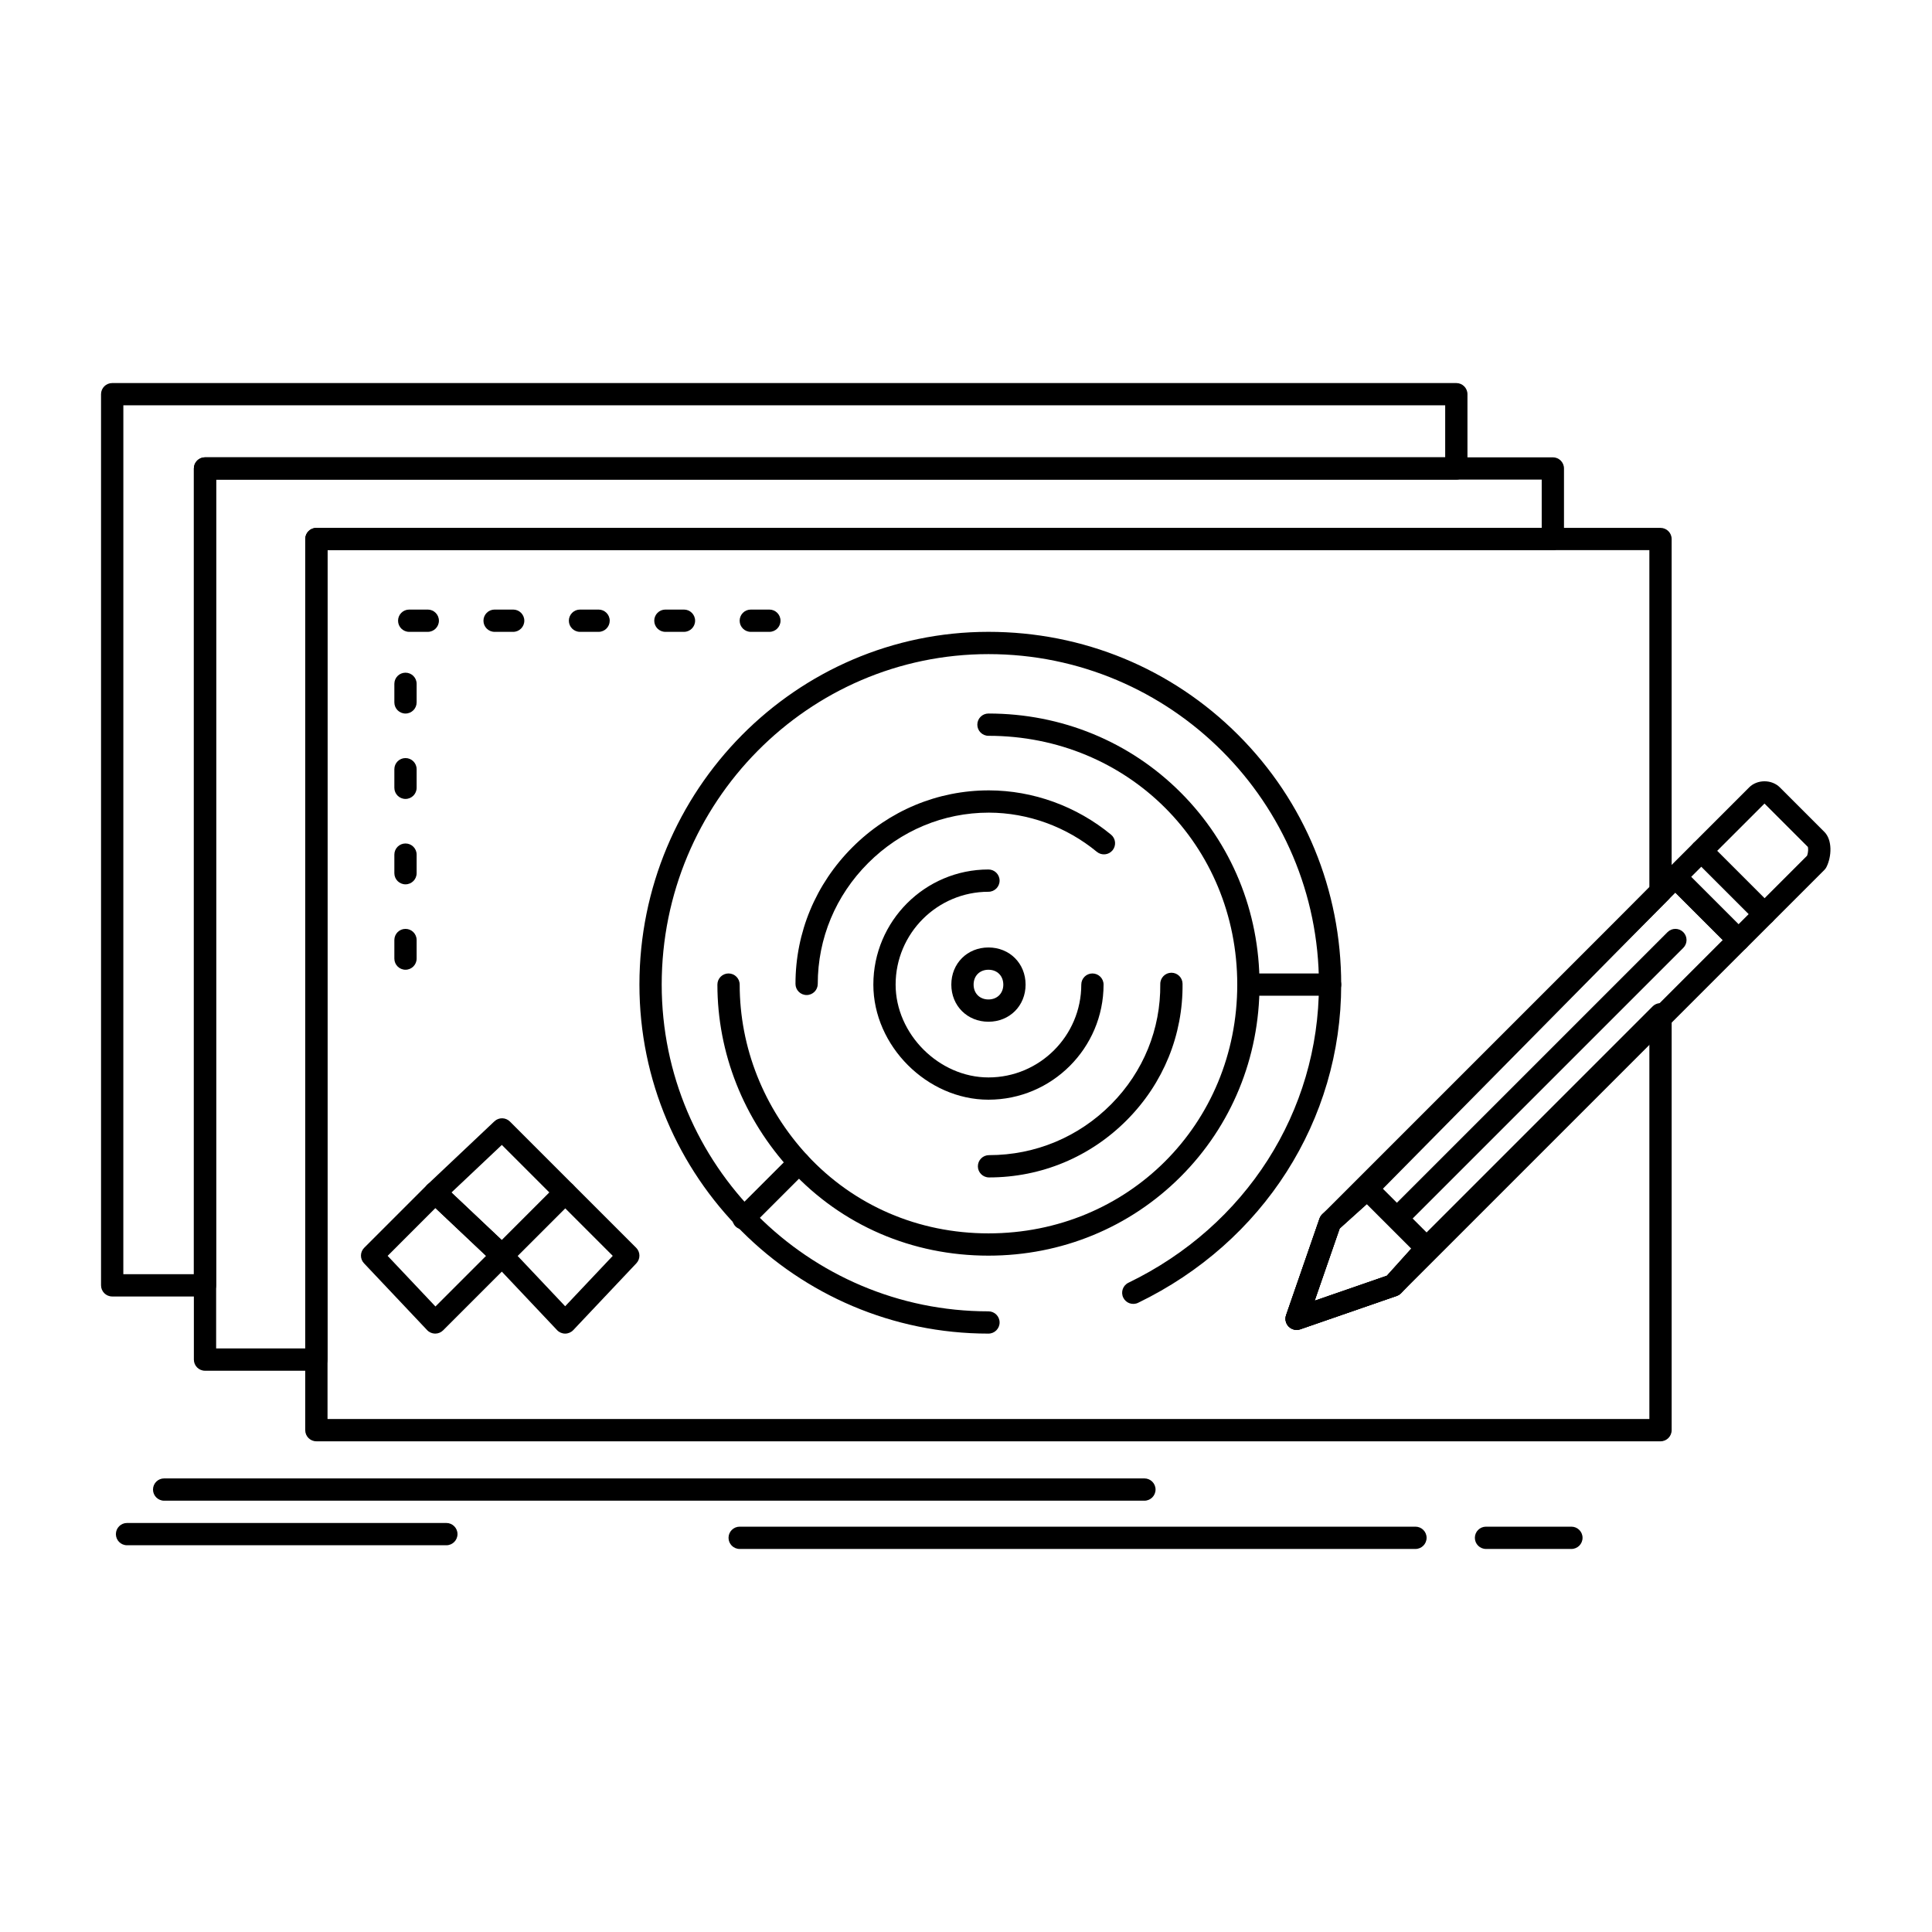
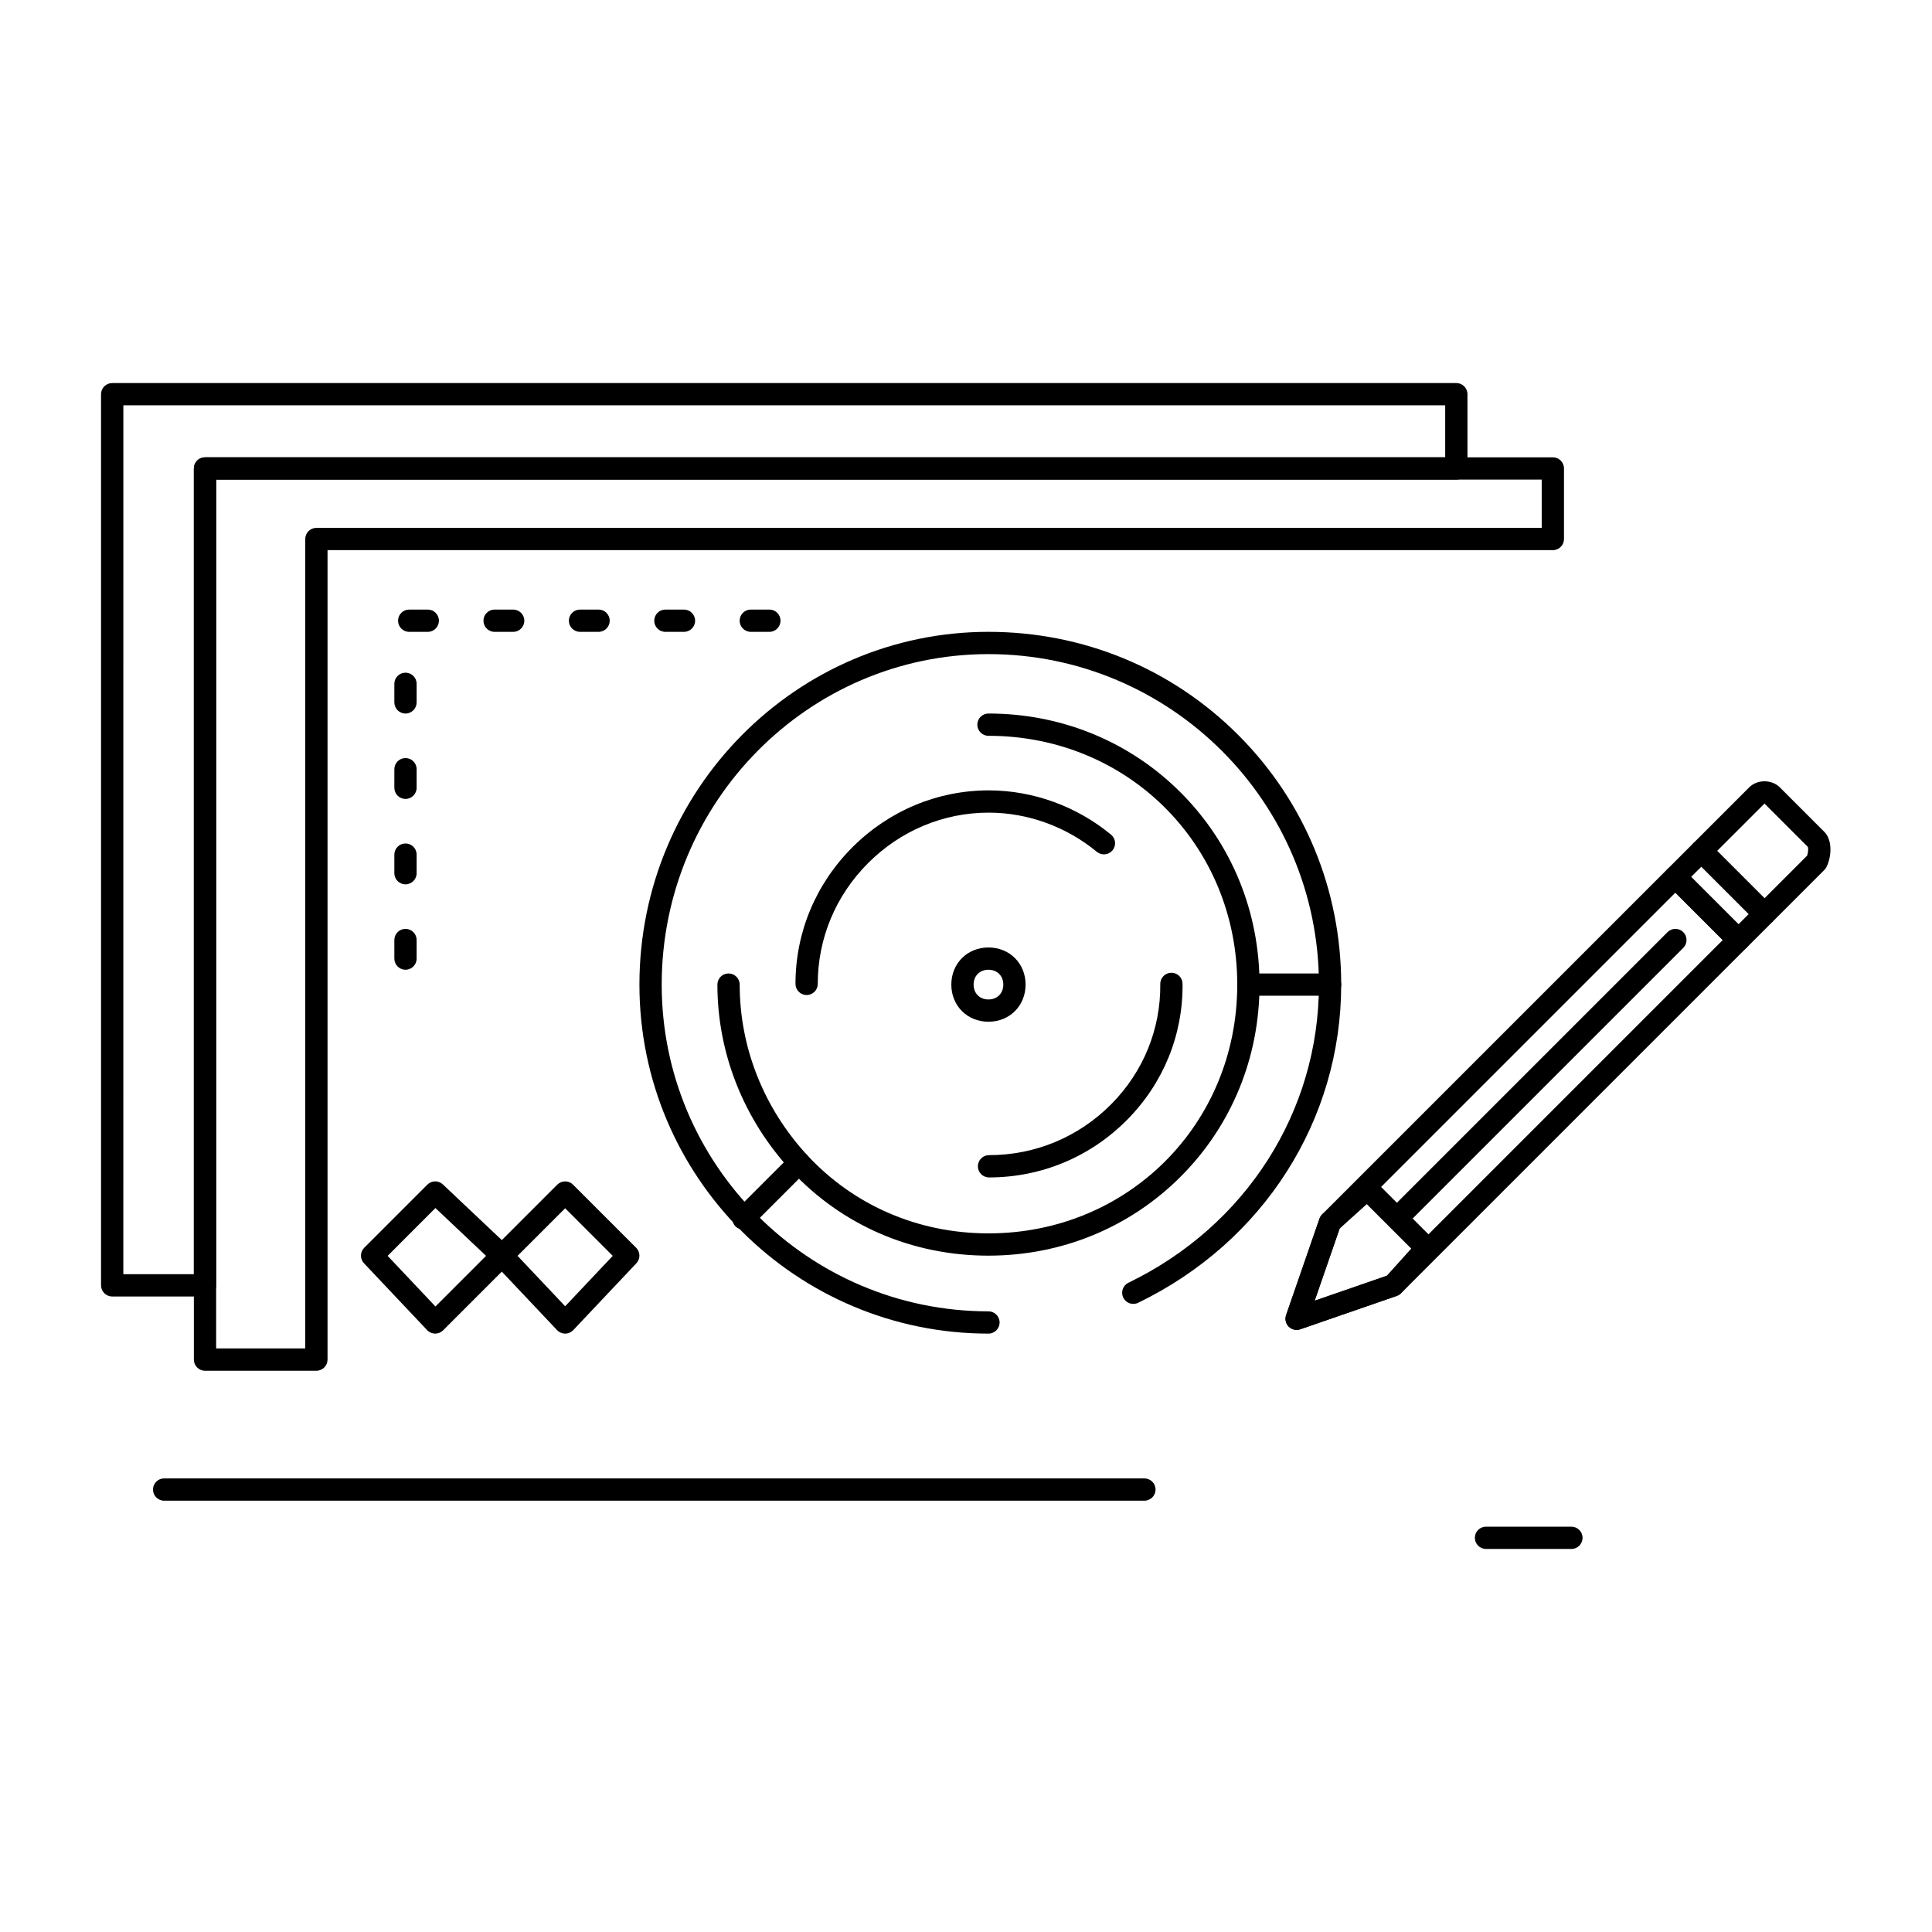
<svg xmlns="http://www.w3.org/2000/svg" fill="#000000" width="800px" height="800px" version="1.1" viewBox="144 144 512 512">
  <g>
-     <path d="m584.05 525.96h-356.21c-1.629 0-2.953-1.32-2.953-2.953v-236.16c0-1.629 1.32-2.953 2.953-2.953h356.21c1.629 0 2.953 1.32 2.953 2.953v93.48c0 0.777-0.305 1.52-0.852 2.074l-77.734 78.719c-0.043 0.039-0.082 0.082-0.125 0.117l-9.273 8.348-6.621 19.121 19.121-6.621 8.348-9.273c0.035-0.039 0.07-0.074 0.105-0.113l61.992-61.992c0.844-0.844 2.113-1.098 3.219-0.641 1.102 0.457 1.824 1.531 1.824 2.727v110.21c-0.004 1.641-1.324 2.961-2.957 2.961zm-353.25-5.902h350.3v-100.13l-56.898 56.898-8.805 9.781c-0.332 0.371-0.758 0.652-1.227 0.816l-25.586 8.855c-1.066 0.371-2.254 0.098-3.055-0.703-0.801-0.801-1.074-1.984-0.703-3.055l8.855-25.586c0.164-0.473 0.445-0.895 0.816-1.227l9.777-8.797 76.824-77.797v-89.316h-350.3z" />
    <path d="m227.85 507.26h-29.52c-1.629 0-2.953-1.32-2.953-2.953v-236.16c0-1.629 1.32-2.953 2.953-2.953h357.19c1.629 0 2.953 1.32 2.953 2.953v18.695c0 1.629-1.32 2.953-2.953 2.953h-324.72v214.51c0.004 1.629-1.32 2.953-2.949 2.953zm-26.57-5.906h23.617v-214.51c0-1.629 1.32-2.953 2.953-2.953h324.72v-12.793h-351.29z" />
    <path d="m198.33 487.58h-24.602c-1.629 0-2.953-1.32-2.953-2.953v-236.16c0-1.629 1.32-2.953 2.953-2.953h356.21c1.629 0 2.953 1.32 2.953 2.953v19.68c0 1.629-1.32 2.953-2.953 2.953h-328.66v213.53c-0.004 1.629-1.324 2.953-2.953 2.953zm-21.648-5.906h18.695v-213.53c0-1.629 1.32-2.953 2.953-2.953h328.66v-13.777h-350.3z" />
    <path d="m405.95 497.42c-51.004 0-92.496-41.492-92.496-92.496 0-51.547 41.492-93.48 92.496-93.48 25.059 0 48.559 9.699 66.172 27.309 17.609 17.609 27.309 41.109 27.309 66.172 0 35.953-20.621 68.266-53.816 84.328-1.469 0.711-3.234 0.098-3.941-1.371-0.711-1.469-0.098-3.234 1.371-3.941 31.141-15.066 50.484-45.344 50.484-79.016 0-48.289-39.285-87.578-87.578-87.578-47.746 0-86.594 39.285-86.594 87.578 0 47.746 38.844 86.594 86.594 86.594 1.629 0 2.953 1.32 2.953 2.953 0 1.625-1.324 2.949-2.953 2.949z" />
    <path d="m405.95 476.76c-20.23 0-38.82-8.023-52.348-22.59-12.566-13.613-19.484-31.098-19.484-49.242 0-1.629 1.32-2.953 2.953-2.953 1.629 0 2.953 1.32 2.953 2.953 0 16.652 6.363 32.715 17.914 45.23 12.391 13.348 29.445 20.699 48.016 20.699 36.969 0 65.93-28.961 65.93-65.93s-28.961-65.93-65.93-65.93c-1.629 0-2.953-1.32-2.953-2.953 0-1.629 1.32-2.953 2.953-2.953 19.348 0 37.434 7.426 50.918 20.914 13.488 13.488 20.914 31.57 20.914 50.918s-7.426 37.434-20.914 50.918c-13.492 13.488-31.574 20.918-50.922 20.918z" />
    <path d="m406.1 456.03c-1.629 0-2.953-1.32-2.953-2.953 0-1.629 1.32-2.953 2.953-2.953 12.27 0 23.785-4.809 32.422-13.535 8.484-8.574 13.086-19.871 12.965-31.82-0.016-1.629 1.293-2.965 2.922-2.984h0.031c1.617 0 2.934 1.301 2.949 2.922 0.141 13.535-5.07 26.332-14.672 36.035-9.754 9.859-22.758 15.289-36.617 15.289zm-48.336-48.336c-1.629 0-2.953-1.32-2.953-2.953 0-13.629 5.359-26.488 15.094-36.211s22.566-15.074 36.141-15.074h0.055c11.703 0.027 23.188 4.195 32.332 11.73 1.258 1.039 1.438 2.898 0.402 4.156-1.035 1.258-2.894 1.438-4.156 0.402-8.098-6.672-18.254-10.359-28.59-10.387h-0.051c-11.992 0-23.344 4.738-31.961 13.348-8.617 8.609-13.363 19.988-13.363 32.035 0.004 1.629-1.316 2.953-2.949 2.953z" />
-     <path d="m405.95 435.43c-16.25 0-30.504-14.254-30.504-30.504 0-16.82 13.684-30.504 30.504-30.504 1.629 0 2.953 1.32 2.953 2.953 0 1.629-1.32 2.953-2.953 2.953-13.566 0-24.602 11.035-24.602 24.602 0 13.105 11.496 24.602 24.602 24.602 13.566 0 24.602-11.035 24.602-24.602 0-1.629 1.32-2.953 2.953-2.953 1.629 0 2.953 1.32 2.953 2.953-0.004 16.816-13.688 30.5-30.508 30.5z" />
    <path d="m405.95 414.77c-5.609 0-9.84-4.231-9.84-9.84s4.231-9.84 9.84-9.84 9.84 4.231 9.84 9.84-4.231 9.84-9.84 9.84zm0-13.777c-2.316 0-3.934 1.617-3.934 3.938 0 2.316 1.617 3.938 3.934 3.938s3.938-1.617 3.938-3.938c-0.004-2.32-1.621-3.938-3.938-3.938z" />
    <path d="m496.48 407.88h-21.648c-1.629 0-2.953-1.32-2.953-2.953 0-1.629 1.32-2.953 2.953-2.953h21.648c1.629 0 2.953 1.32 2.953 2.953s-1.324 2.953-2.953 2.953z" />
    <path d="m341.01 469.87c-0.754 0-1.512-0.289-2.086-0.863-1.152-1.152-1.152-3.023 0-4.176l14.762-14.762c1.152-1.152 3.023-1.152 4.176 0s1.152 3.023 0 4.176l-14.762 14.762c-0.578 0.578-1.336 0.863-2.09 0.863z" />
    <path d="m515.18 468.88c-0.754 0-1.512-0.289-2.086-0.863-1.152-1.152-1.152-3.023 0-4.176l72.816-72.816c1.152-1.152 3.019-1.152 4.176 0 1.152 1.152 1.152 3.023 0 4.176l-72.816 72.816c-0.578 0.578-1.336 0.863-2.09 0.863z" />
    <path d="m487.62 496.44c-0.77 0-1.523-0.301-2.086-0.863-0.801-0.801-1.074-1.984-0.703-3.055l8.855-25.586c0.145-0.422 0.387-0.805 0.703-1.121l91.512-91.512c1.152-1.152 3.019-1.152 4.176 0l16.727 16.727c1.152 1.152 1.152 3.023 0 4.176l-91.512 91.512c-0.316 0.316-0.699 0.555-1.121 0.703l-25.586 8.855c-0.316 0.109-0.641 0.164-0.965 0.164zm11.422-26.93-6.644 19.199 19.199-6.644 88.945-88.945-12.555-12.555z" />
    <path d="m604.72 396.07c-0.754 0-1.512-0.289-2.086-0.863l-16.727-16.727c-1.152-1.152-1.152-3.023 0-4.176l6.887-6.887c1.152-1.152 3.019-1.152 4.176 0l16.727 16.727c1.152 1.152 1.152 3.023 0 4.176l-6.887 6.887c-0.578 0.574-1.332 0.863-2.09 0.863zm-12.551-19.684 12.555 12.555 2.715-2.715-12.555-12.555z" />
    <path d="m611.61 389.18c-0.754 0-1.512-0.289-2.086-0.863l-16.727-16.727c-1.152-1.152-1.152-3.023 0-4.176l14.762-14.762c1.02-1.02 2.496-1.602 4.055-1.602 1.559 0 3.035 0.586 4.055 1.602l11.809 11.809c2.144 2.144 1.957 6.504 0.555 9.312-0.145 0.285-0.328 0.543-0.555 0.766l-13.777 13.777c-0.582 0.574-1.336 0.863-2.09 0.863zm-12.555-19.68 12.555 12.555 11.293-11.293c0.309-0.859 0.32-1.871 0.207-2.312l-11.484-11.484h-0.031z" />
    <path d="m487.62 496.44c-0.77 0-1.523-0.301-2.086-0.863-0.801-0.801-1.074-1.984-0.703-3.055l8.855-25.586c0.164-0.473 0.445-0.895 0.816-1.227l9.84-8.855c1.168-1.051 2.953-1.004 4.062 0.105l15.742 15.742c1.109 1.109 1.156 2.894 0.105 4.062l-8.855 9.84c-0.332 0.371-0.758 0.652-1.227 0.816l-25.586 8.855c-0.316 0.109-0.641 0.164-0.965 0.164zm11.395-26.852-6.621 19.121 19.121-6.621 6.473-7.191-11.785-11.785z" />
    <path d="m259.34 497.42h-0.043c-0.797-0.012-1.559-0.344-2.106-0.926l-16.727-17.711c-1.098-1.16-1.07-2.984 0.059-4.113l16.727-16.727c1.129-1.129 2.949-1.156 4.113-0.059l17.711 16.727c0.578 0.547 0.914 1.305 0.926 2.106 0.012 0.797-0.301 1.566-0.863 2.129l-17.711 17.711c-0.551 0.551-1.305 0.863-2.086 0.863zm-12.613-20.605 12.672 13.418 13.414-13.418-13.418-12.672z" />
    <path d="m293.77 497.42c-0.812 0-1.59-0.336-2.144-0.926l-16.727-17.711c-1.098-1.16-1.07-2.984 0.059-4.113l16.727-16.727c1.152-1.152 3.023-1.152 4.176 0l16.727 16.727c1.129 1.129 1.156 2.953 0.059 4.113l-16.727 17.711c-0.559 0.59-1.336 0.926-2.148 0.926zm-12.609-20.605 12.613 13.355 12.613-13.355-12.613-12.613z" />
-     <path d="m277.05 479.71c-0.727 0-1.457-0.27-2.027-0.805l-17.711-16.727c-0.59-0.559-0.926-1.332-0.926-2.144s0.336-1.59 0.926-2.144l17.711-16.727c1.16-1.098 2.984-1.07 4.113 0.059l16.727 16.727c1.152 1.152 1.152 3.023 0 4.176l-16.727 16.727c-0.574 0.57-1.328 0.859-2.086 0.859zm-13.414-19.68 13.355 12.613 12.613-12.613-12.613-12.613z" />
    <path d="m251.46 400.99c-1.629 0-2.953-1.32-2.953-2.953v-4.922c0-1.629 1.32-2.953 2.953-2.953 1.629 0 2.953 1.32 2.953 2.953v4.922c-0.004 1.633-1.324 2.953-2.953 2.953zm0-22.633c-1.629 0-2.953-1.32-2.953-2.953v-4.922c0-1.629 1.32-2.953 2.953-2.953 1.629 0 2.953 1.32 2.953 2.953v4.922c-0.004 1.633-1.324 2.953-2.953 2.953zm0-22.633c-1.629 0-2.953-1.32-2.953-2.953v-4.922c0-1.629 1.32-2.953 2.953-2.953 1.629 0 2.953 1.32 2.953 2.953v4.922c-0.004 1.633-1.324 2.953-2.953 2.953zm0-22.629c-1.629 0-2.953-1.32-2.953-2.953v-4.922c0-1.629 1.32-2.953 2.953-2.953 1.629 0 2.953 1.32 2.953 2.953v4.922c-0.004 1.629-1.324 2.953-2.953 2.953zm96.43-21.648h-4.922c-1.629 0-2.953-1.32-2.953-2.953 0-1.629 1.32-2.953 2.953-2.953h4.922c1.629 0 2.953 1.32 2.953 2.953 0 1.629-1.32 2.953-2.953 2.953zm-22.633 0h-4.922c-1.629 0-2.953-1.32-2.953-2.953 0-1.629 1.32-2.953 2.953-2.953h4.922c1.629 0 2.953 1.32 2.953 2.953 0 1.629-1.32 2.953-2.953 2.953zm-22.629 0h-4.922c-1.629 0-2.953-1.32-2.953-2.953 0-1.629 1.32-2.953 2.953-2.953h4.922c1.629 0 2.953 1.32 2.953 2.953-0.004 1.629-1.324 2.953-2.953 2.953zm-22.633 0h-4.922c-1.629 0-2.953-1.32-2.953-2.953 0-1.629 1.32-2.953 2.953-2.953h4.922c1.629 0 2.953 1.32 2.953 2.953 0 1.629-1.324 2.953-2.953 2.953zm-22.633 0h-4.922c-1.629 0-2.953-1.32-2.953-2.953 0-1.629 1.32-2.953 2.953-2.953h4.922c1.629 0 2.953 1.32 2.953 2.953 0 1.629-1.324 2.953-2.953 2.953z" />
    <path d="m447.28 541.7h-259.78c-1.629 0-2.953-1.32-2.953-2.953 0-1.629 1.32-2.953 2.953-2.953h259.78c1.629 0 2.953 1.32 2.953 2.953-0.004 1.633-1.324 2.953-2.953 2.953z" />
-     <path d="m519.11 554.49h-179.09c-1.629 0-2.953-1.32-2.953-2.953 0-1.629 1.32-2.953 2.953-2.953h179.09c1.629 0 2.953 1.32 2.953 2.953-0.004 1.633-1.324 2.953-2.953 2.953z" />
    <path d="m560.44 554.49h-22.633c-1.629 0-2.953-1.32-2.953-2.953 0-1.629 1.32-2.953 2.953-2.953h22.633c1.629 0 2.953 1.32 2.953 2.953-0.004 1.633-1.324 2.953-2.953 2.953z" />
-     <path d="m262.29 553.51h-84.625c-1.629 0-2.953-1.32-2.953-2.953 0-1.629 1.32-2.953 2.953-2.953h84.625c1.629 0 2.953 1.32 2.953 2.953-0.004 1.633-1.324 2.953-2.953 2.953z" />
  </g>
</svg>